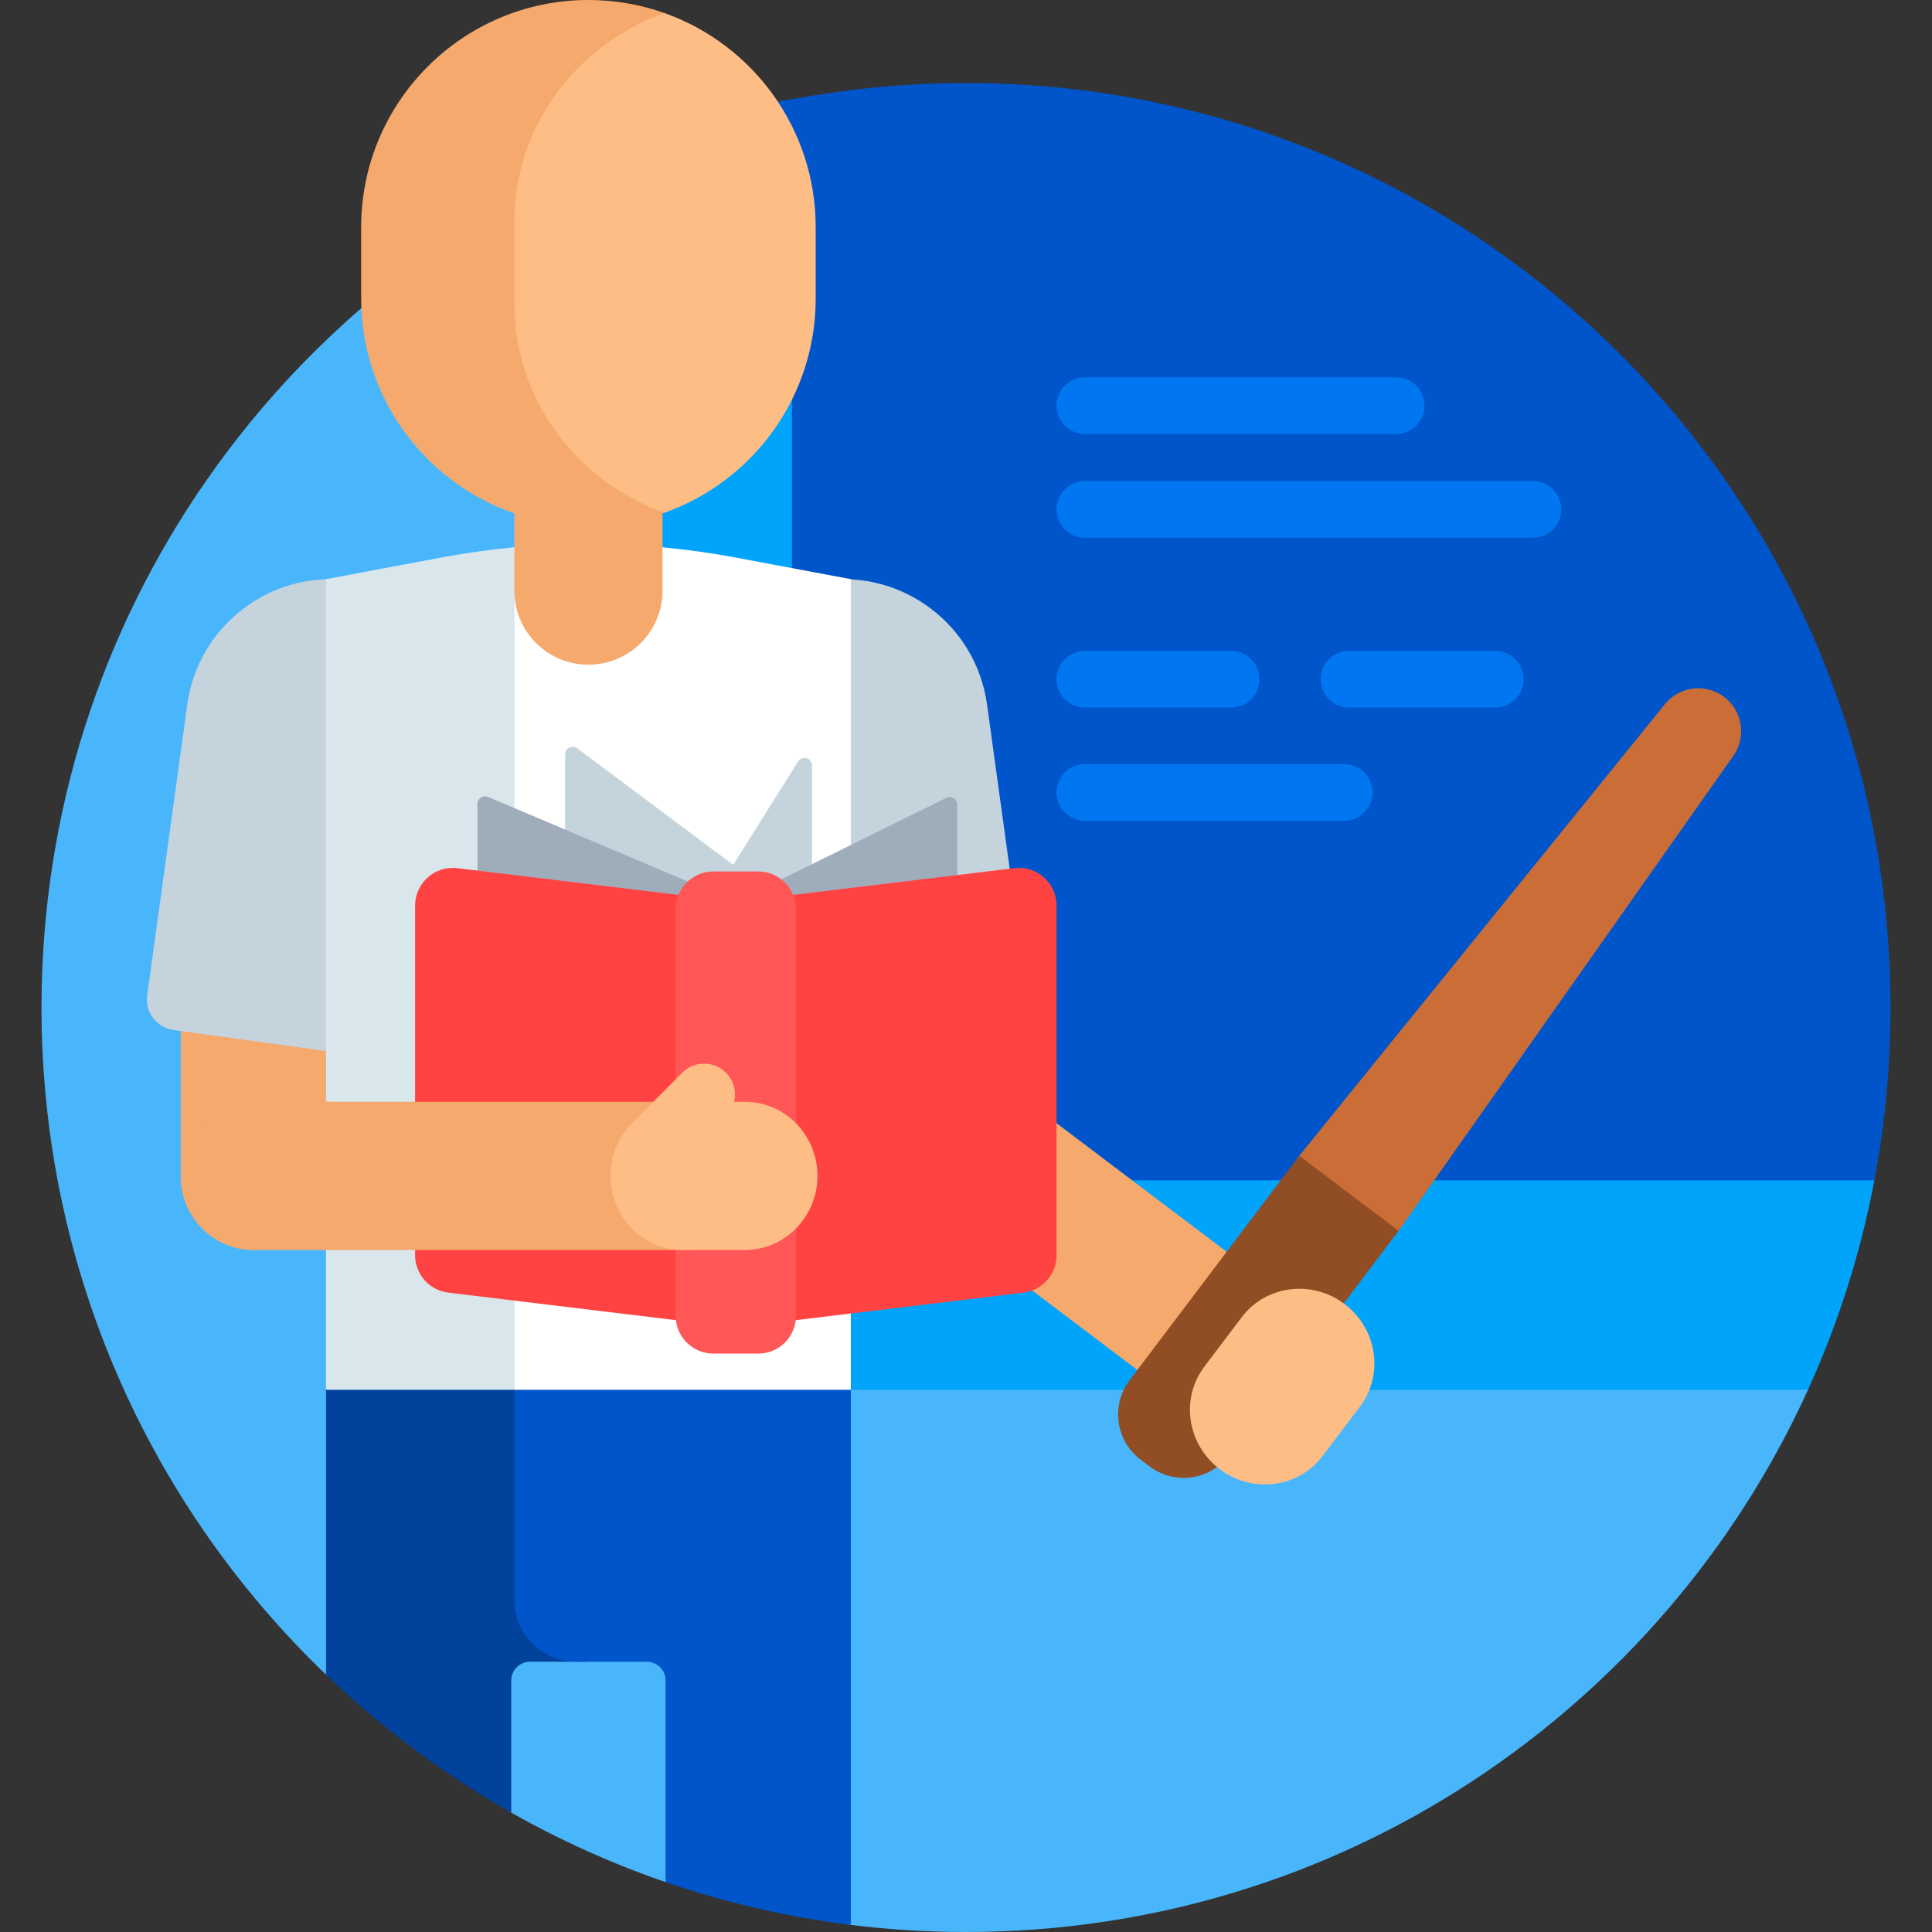
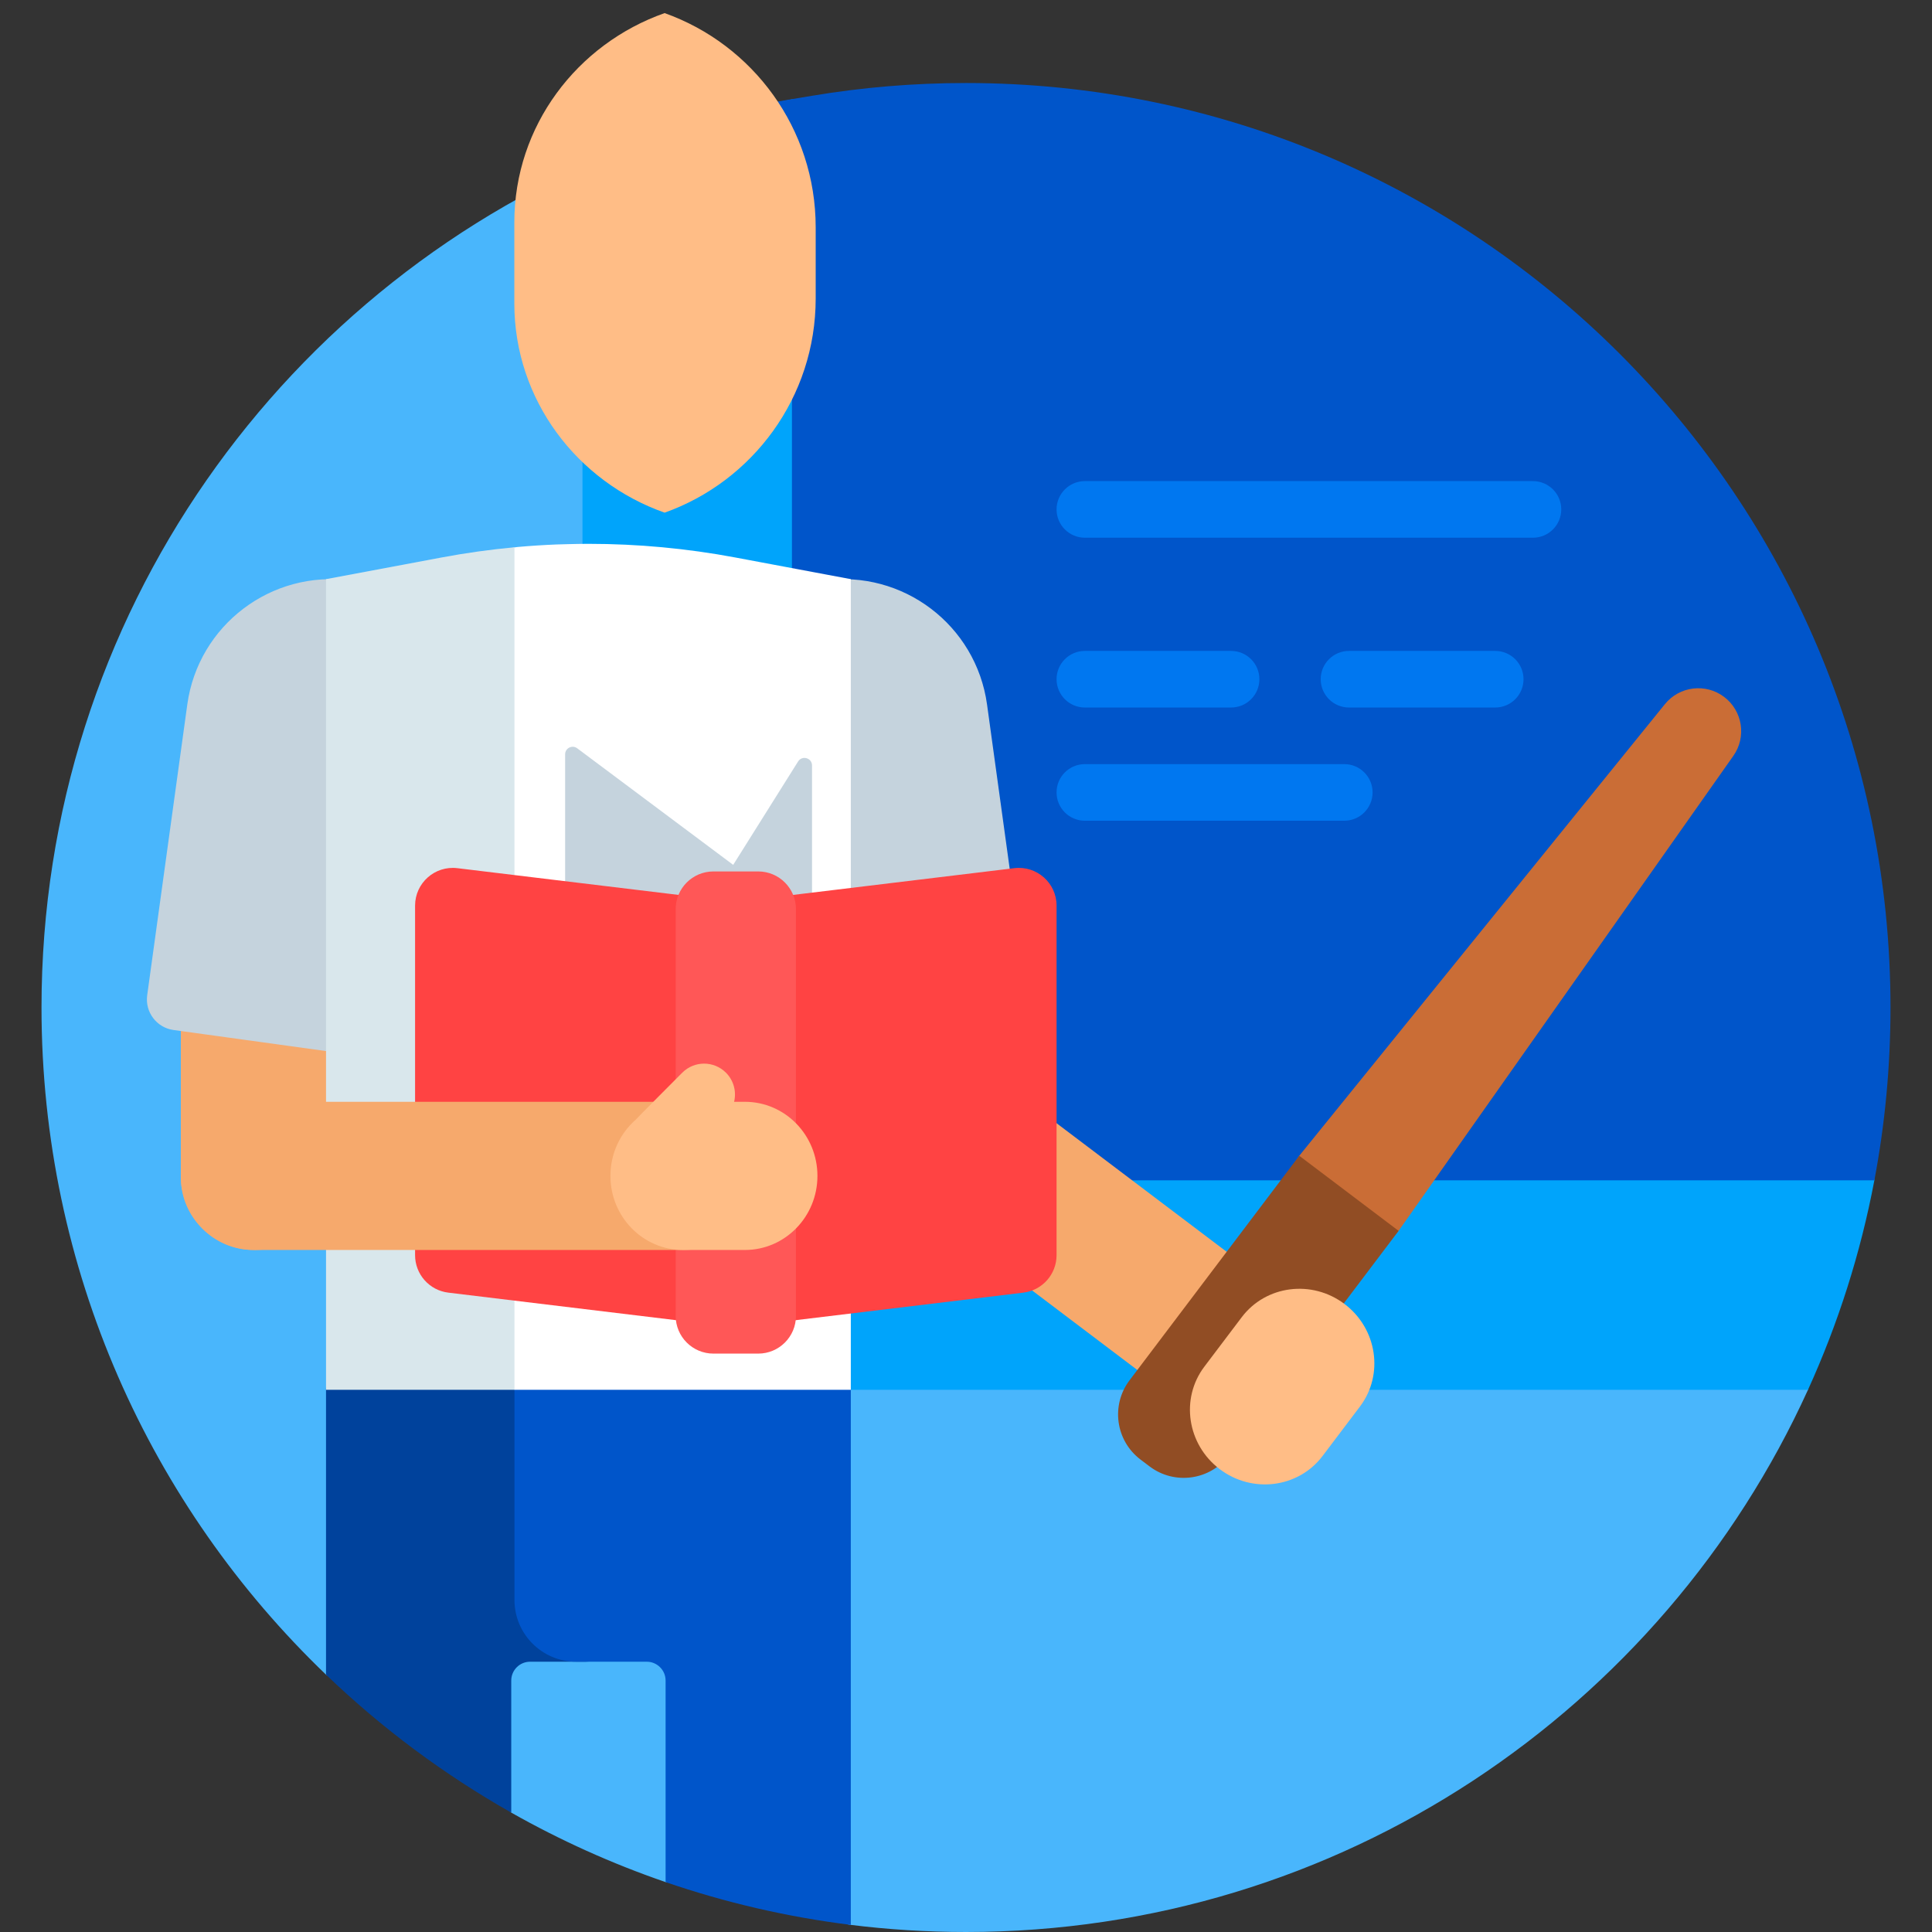
<svg xmlns="http://www.w3.org/2000/svg" id="Layer_1" viewBox="0 0 512 512">
  <rect x="0" y="0" width="512" height="512" fill="#333333" stroke="none" />
  <g>
    <path d="m166.845 358.719v-319.992c-91.225 35.656-155.845 124.418-155.845 228.273 0 69.488 28.929 132.22 75.4 176.808 2.156 2.069 5.963-7.989 8.194-6 10.423 9.297 21.645 17.716 33.551 25.141 2.943 1.836 4.315 15.698 7.34 17.41 12.947 7.329 26.628 13.513 40.904 18.416 2.808.964 5.613-5.15 8.466-4.286 10.44 3.162 21.175 5.646 32.153 7.4 2.689.43 5.419 7.845 8.136 8.186 10.108 1.271 20.405 1.925 30.856 1.925 99.179 0 184.594-58.932 223.138-143.689.479-1.053-8.842-2.111-8.377-3.172.93-2.124 1.83-4.265 2.701-6.42z" fill="#49b6fc" />
    <path d="m490.021 294.051h-261.4l-.983-260.285c-5.018.558-9.991 1.268-14.913 2.124-1.282.223-1.578-9.797-2.853-9.554-19.413 3.699-38.014 9.688-55.51 17.676v324.299h324.776c7.958-17.5 13.918-36.1 17.589-55.51.388-2.052-8.751-4.114-8.415-6.184.675-4.155 1.246-8.344 1.709-12.566z" fill="#00a4fb" />
    <path d="m256 22c-13.88 0-27.49 1.154-40.739 3.372-1.803.302-11.365 1.883-13.154 2.224l7.766 8.851v276.354h286.854c2.805-14.838 4.273-30.148 4.273-45.801 0-135.31-109.69-245-245-245z" fill="#0055ca" />
    <path d="m155.141 359.957h-60.56c-4.518 0-8.181 3.663-8.181 8.181v75.67c14.722 14.125 31.204 26.43 49.085 36.551v-34.987c0-2.761 2.239-5 5-5h14.656c4.518 0 8.181-3.663 8.181-8.181v-64.053c0-4.518-3.663-8.181-8.181-8.181z" fill="#00429c" />
    <path d="m210.257 218.876c-9.623 4.997-13.459 16.684-8.568 26.103l34.532 66.496c4.891 9.419 16.658 13.002 26.281 8.005s13.46-16.683 8.568-26.103l-34.532-66.496c-4.891-9.419-16.658-13.003-26.281-8.005z" fill="#f6a96c" />
    <path d="m240.42 292.353c-6.538 8.65-4.976 20.851 3.49 27.25l76.824 58.07c8.467 6.4 20.631 4.574 27.169-4.075s4.977-20.85-3.49-27.25l-76.824-58.07c-8.466-6.4-20.631-4.575-27.169 4.075z" fill="#f6a96c" />
    <path d="m67.559 229.086c-10.843 0-19.634 8.603-19.634 19.216v63.738c0 10.614 8.791 19.216 19.634 19.216s19.634-8.603 19.634-19.216v-63.738c0-10.613-8.791-19.216-19.634-19.216z" fill="#f6a96c" />
    <path d="m93.006 153.846c-21.05-2.903-40.469 11.808-43.372 32.858l-10.626 77.039c-.617 4.476 2.511 8.605 6.986 9.222l42.239 5.826c4.476.617 8.605-2.511 9.222-6.986l13.078-94.822c1.55-11.23-6.298-21.589-17.527-23.137z" fill="#c5d3dd" />
    <path d="m218.204 153.846c21.05-2.903 40.469 11.808 43.372 32.858l10.625 77.039c.617 4.476-2.511 8.605-6.986 9.222l-42.239 5.826c-4.476.617-8.605-2.511-9.222-6.986l-13.078-94.822c-1.549-11.23 6.299-21.589 17.528-23.137z" fill="#c5d3dd" />
    <path d="m217.294 359.957h-72.774c-4.518 0-8.181 3.663-8.181 8.181v55.872c0 9.036 7.325 16.362 16.362 16.362h18.689c2.761 0 5 2.239 5 5v53.403c15.702 5.392 32.125 9.234 49.085 11.342v-141.979c0-4.518-3.663-8.181-8.181-8.181z" fill="#0055ca" />
    <path d="m225.475 368.311v-214.831l-30.601-5.739c-12.839-2.408-25.874-3.62-38.936-3.62h-.205c-2.944.003-8.254.17-8.254.17-3.445.138-6.885.361-10.317.667-3.779.337-6.671 3.521-6.671 7.315v211.127l5.848 4.911z" fill="#fff" />
    <path d="m136.339 145.034c-6.479.604-12.93 1.506-19.333 2.707l-30.606 5.739v214.831h49.938v-223.277z" fill="#d9e7ec" />
-     <path d="m176.131 3.469c-6.313-2.246-13.11-3.469-20.193-3.469-33.263 0-60.229 26.965-60.229 60.229v18.872c0 26.386 16.975 48.794 40.595 56.938v20.476c0 10.844 8.79 19.634 19.634 19.634s19.634-8.79 19.634-19.634v-20.468c.185-.064.375-.12.559-.186 1.117-.398 1.117-131.995 0-132.392z" fill="#f6a96c" />
    <path d="m176.13 3.469c-23.222 8.182-39.827 29.931-39.827 55.478v21.435c0 25.547 16.605 47.296 39.827 55.478 23.331-8.301 40.036-30.579 40.036-56.759v-18.872c0-26.181-16.704-48.459-40.036-56.76z" fill="#ffbd86" />
    <path d="m322.66 380.546-17.55-13.266 39.207-60.99 96.902-119.684c3.86-4.767 10.804-5.615 15.697-1.916 4.893 3.699 5.972 10.611 2.438 15.624l-88.712 125.875z" fill="#ca6d36" />
    <path d="m304.652 388.615-2.393-1.809c-6.609-4.995-7.916-14.402-2.921-21.011l44.979-59.505 26.325 19.899-44.979 59.505c-4.996 6.608-14.403 7.916-21.011 2.921z" fill="#914d24" />
    <path d="m323.244 389.343c8.65 6.538 20.851 4.976 27.25-3.49l9.906-13.105c6.4-8.466 4.574-20.631-4.075-27.169-8.65-6.538-20.851-4.976-27.25 3.49l-9.906 13.105c-6.4 8.466-4.575 20.631 4.075 27.169z" fill="#ffbd86" />
    <path d="m215.197 202.86c0-2.007-2.627-2.763-3.694-1.063l-17.2 27.4-41.34-30.895c-1.319-.986-3.197-.044-3.197 1.602v122.875l42.069 24.497v4.5l2.468-3.063 5.26 3.063v-9.593l15.633-19.405v-119.918z" fill="#c5d3dd" />
    <g fill="#0077f0">
-       <path d="m370 115h-82.5c-4.142 0-7.5-3.358-7.5-7.5 0-4.142 3.358-7.5 7.5-7.5h82.5c4.142 0 7.5 3.358 7.5 7.5 0 4.142-3.358 7.5-7.5 7.5z" />
      <path d="m326.25 187.5h-38.75c-4.142 0-7.5-3.358-7.5-7.5 0-4.142 3.358-7.5 7.5-7.5h38.75c4.142 0 7.5 3.358 7.5 7.5 0 4.142-3.358 7.5-7.5 7.5z" />
      <path d="m356.25 217.5h-68.75c-4.142 0-7.5-3.358-7.5-7.5 0-4.142 3.358-7.5 7.5-7.5h68.75c4.142 0 7.5 3.358 7.5 7.5 0 4.142-3.358 7.5-7.5 7.5z" />
      <path d="m396.25 187.5h-38.75c-4.142 0-7.5-3.358-7.5-7.5 0-4.142 3.358-7.5 7.5-7.5h38.75c4.142 0 7.5 3.358 7.5 7.5 0 4.142-3.358 7.5-7.5 7.5z" />
      <path d="m406.25 142.5h-118.75c-4.142 0-7.5-3.358-7.5-7.5 0-4.142 3.358-7.5 7.5-7.5h118.75c4.142 0 7.5 3.358 7.5 7.5 0 4.142-3.358 7.5-7.5 7.5z" />
    </g>
-     <path d="m250.811 211.426-55.811 27.571-65.688-27.82c-1.319-.558-2.78.41-2.78 1.842v109.759l68.468 28.997 58.696-28.997v-109.559c0-1.483-1.556-2.45-2.885-1.793z" fill="#9facba" />
    <path d="m268.8 230.074-73.8 8.923-73.8-8.923c-5.955-.72-11.2 3.929-11.2 9.928v92.632c0 5.059 3.778 9.32 8.8 9.928l76.2 9.214 76.2-9.214c5.022-.607 8.8-4.869 8.8-9.928v-92.632c0-5.999-5.245-10.648-11.2-9.928z" fill="#ff4343" />
    <path d="m200.938 358.719h-11.875c-5.523 0-10-4.477-10-10v-107.777c0-5.523 4.477-10 10-10h11.875c5.523 0 10 4.477 10 10v107.778c0 5.522-4.478 9.999-10 9.999z" fill="#ff5757" />
    <path d="m47.925 311.623c0-10.843 8.603-19.634 19.216-19.634h114.124c10.614 0 19.216 8.791 19.216 19.634s-8.603 19.634-19.216 19.634h-114.124c-10.613 0-19.216-8.792-19.216-19.634z" fill="#f6a96c" />
    <path d="m197.413 291.989h-2.868c.65-2.681-.071-5.627-2.165-7.72-3.195-3.195-8.375-3.195-11.569 0 0 0-12.102 12.142-12.332 12.449-4.107 3.601-6.709 8.943-6.709 14.906 0 10.843 8.603 19.634 19.216 19.634h16.427c10.613 0 19.216-8.791 19.216-19.634s-8.603-19.635-19.216-19.635z" fill="#ffbd86" />
  </g>
  <g />
  <g />
  <g />
  <g />
  <g />
  <g />
  <g />
  <g />
  <g />
  <g />
  <g />
  <g />
  <g />
  <g />
  <g />
</svg>